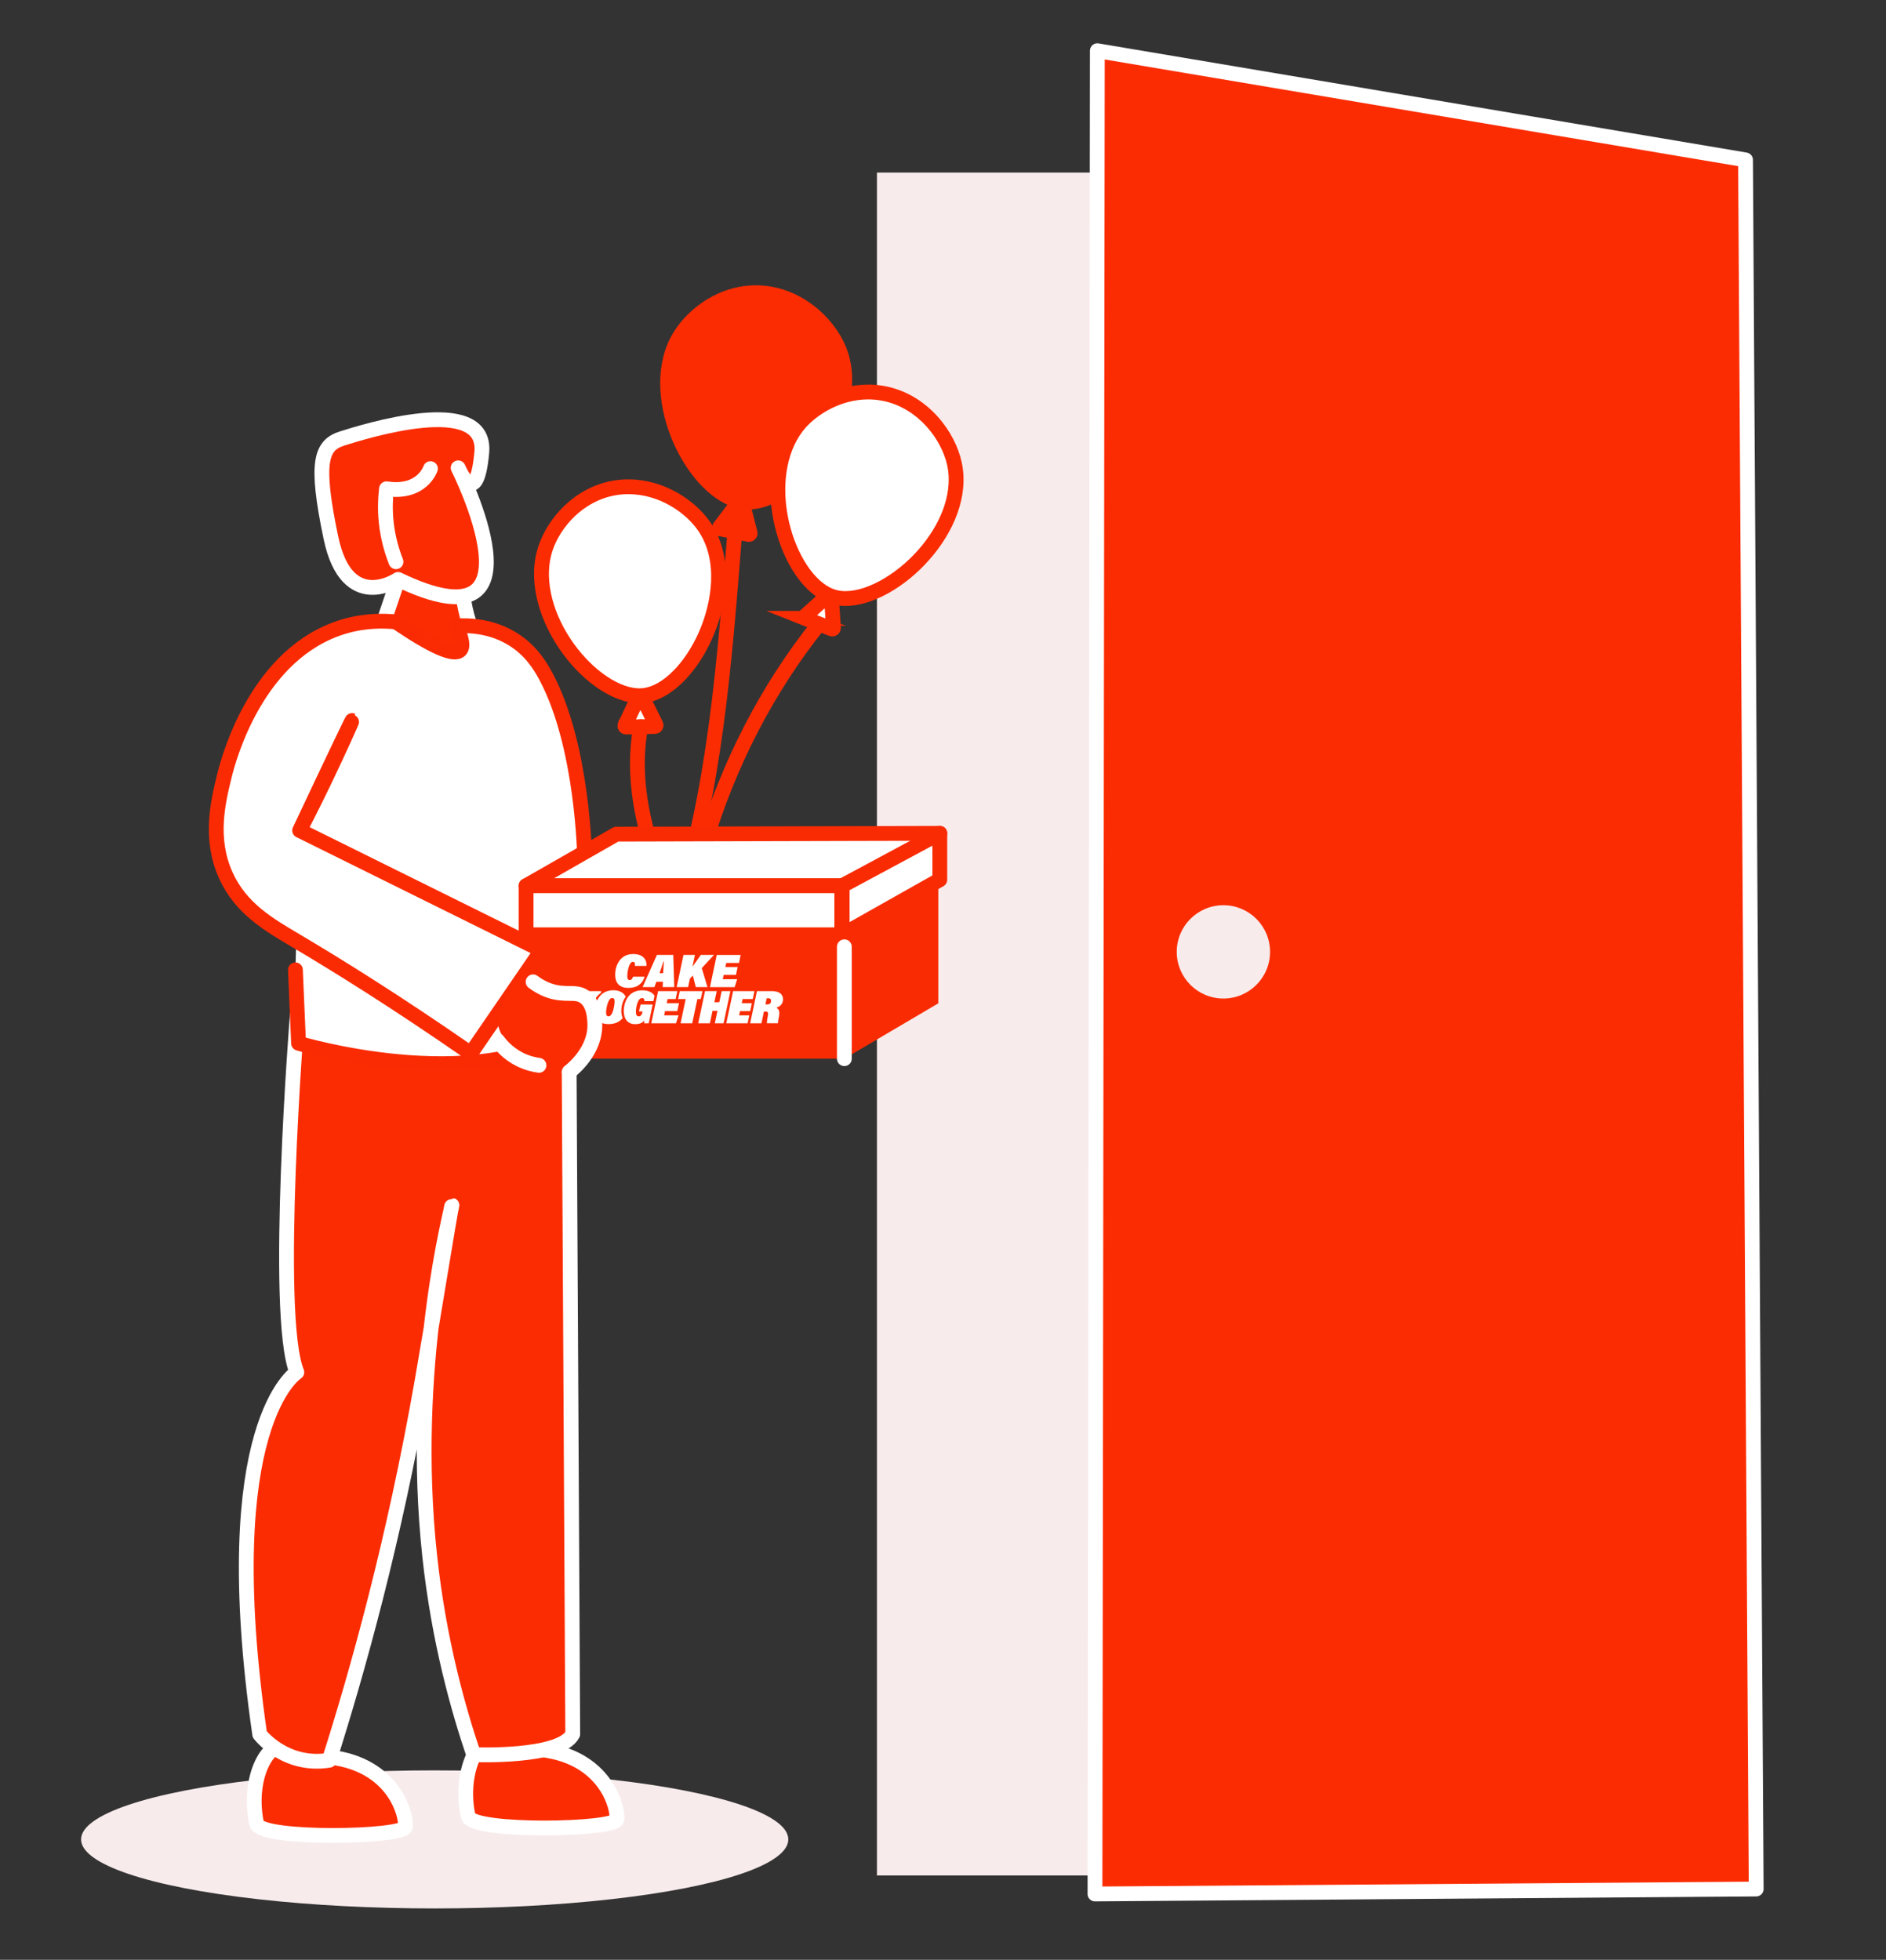
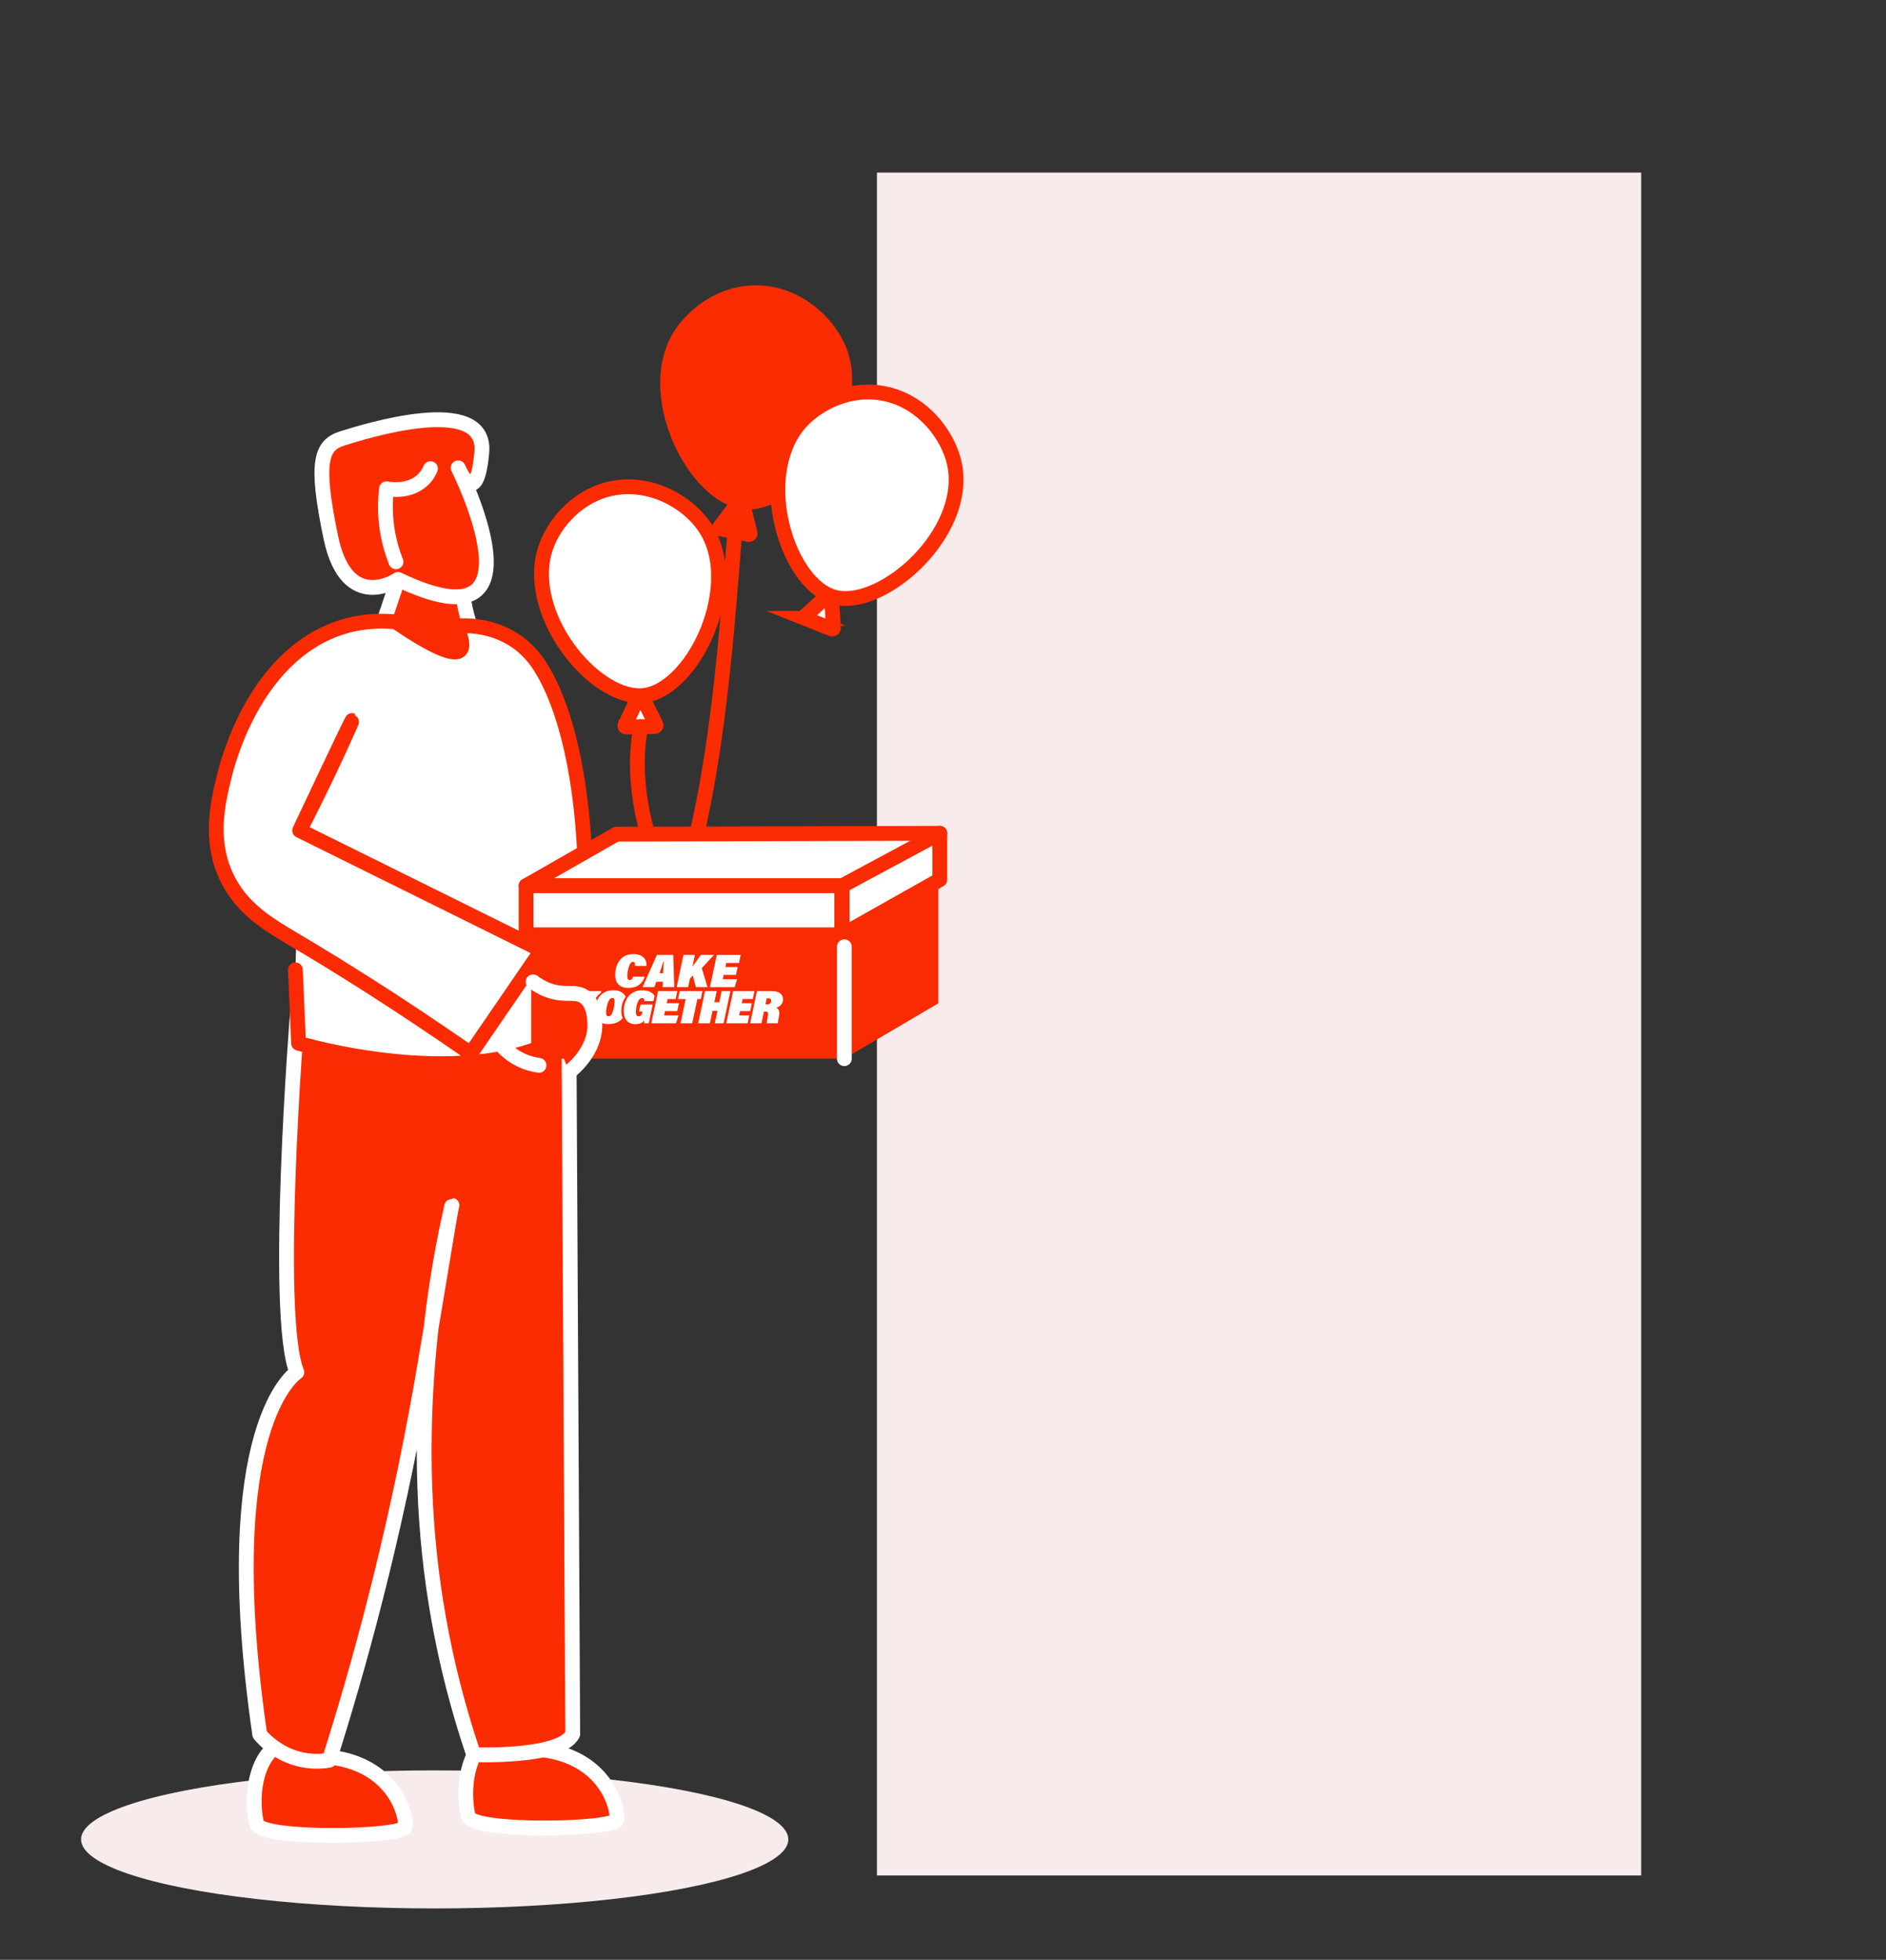
<svg xmlns="http://www.w3.org/2000/svg" id="Layer_1" data-name="Layer 1" viewBox="0 0 381.98 396.91">
  <rect x="0" y="0" width="381.98" height="396.91" fill="#333333" stroke="none" />
  <defs>
    <style>
      .cls-1, .cls-2 {
        stroke: #fff;
      }

      .cls-1, .cls-2, .cls-3, .cls-4, .cls-5, .cls-6, .cls-7 {
        stroke-width: 3px;
      }

      .cls-1, .cls-2, .cls-3, .cls-4, .cls-7 {
        stroke-linecap: round;
        stroke-linejoin: round;
      }

      .cls-1, .cls-8 {
        fill: #f92b03;
      }

      .cls-2, .cls-6, .cls-9 {
        fill: #fb2c02;
      }

      .cls-3 {
        stroke: #f92b03;
      }

      .cls-3, .cls-4, .cls-5, .cls-10 {
        fill: #fff;
      }

      .cls-4 {
        stroke: #fa2b03;
      }

      .cls-5, .cls-6 {
        stroke-miterlimit: 10;
      }

      .cls-5, .cls-6, .cls-7 {
        stroke: #fb2c02;
      }

      .cls-8, .cls-11, .cls-9, .cls-10 {
        stroke-width: 0px;
      }

      .cls-11 {
        fill: #f8ebeb;
      }

      .cls-7 {
        fill: none;
      }
    </style>
  </defs>
  <rect class="cls-11" x="177.61" y="34.95" width="154.79" height="344.88" />
-   <path class="cls-2" d="M222.25,10.27c-.16,124.44-.32,248.87-.48,373.31,44.64-.33,89.28-.66,133.92-1-.72-116.73-1.44-233.47-2.16-350.2L222.25,10.27Z" />
  <circle class="cls-11" cx="247.78" cy="192.78" r="9.45" />
  <ellipse class="cls-11" cx="88.04" cy="372.53" rx="71.62" ry="13.98" />
  <path class="cls-9" d="M171.26,70.07c5.94,14.12-9.32,34.08-20.55,33.08-.64-.06-1.27-.18-1.91-.37-10.37-3.09-19.82-23.06-12.49-35.31,2.96-4.95,9.41-9.91,17.32-9.68,8.51.25,15.17,6.43,17.63,12.29Z" />
  <path class="cls-6" d="M145.91,107.12c1.91.37,3.83.75,5.74,1.12.17.03.32-.12.27-.29-.4-1.56-.79-3.11-1.19-4.67-.02-.09-.09-.16-.18-.17l-1.62-.31c-.09-.02-.18.02-.23.09l-2.93,3.85c-.11.14-.03.34.14.37Z" />
  <path class="cls-7" d="M148.83,107.69c-2.08,26.18-3.98,52.68-12.15,77.36" />
  <g>
    <path class="cls-10" d="M171.25,121.22c-.84,0-1.63-.1-2.35-.31-.51-.14-1.02-.35-1.53-.61-4.29-2.21-7.94-8.3-9.29-15.51-1.45-7.7,0-14.69,3.96-19.17,2.67-3.01,7.69-6.23,13.8-6.23,1.2,0,2.39.13,3.55.38,7.83,1.71,12.71,8.55,13.92,14.18,1.17,5.39-.78,11.72-5.33,17.36-4.78,5.93-11.51,9.91-16.74,9.91Z" />
    <path class="cls-9" d="M175.84,77.89v3c1.09,0,2.18.12,3.23.35,6.86,1.5,11.62,7.69,12.78,13.03,1.07,4.95-.76,10.82-5.03,16.1-4.44,5.51-10.85,9.35-15.57,9.35-.7,0-1.35-.08-1.94-.25-.41-.12-.83-.28-1.25-.5-3.83-1.97-7.25-7.78-8.51-14.46-1.34-7.13.01-13.82,3.61-17.89,2.34-2.64,7.06-5.73,12.68-5.73v-3M175.84,77.89c-6.21,0-11.76,3.15-14.93,6.74-9.46,10.69-3.85,32.06,5.77,37.01.59.3,1.19.54,1.81.72.87.25,1.8.36,2.76.36,10.96,0,26.51-15.32,23.53-29.09-1.34-6.21-6.75-13.51-15.07-15.33-1.31-.29-2.61-.42-3.88-.42h0Z" />
  </g>
  <path class="cls-5" d="M163.04,125.23c1.81.72,3.62,1.44,5.44,2.16.16.06.33-.06.32-.23-.1-1.6-.21-3.2-.31-4.81,0-.09-.06-.17-.15-.2l-1.54-.6c-.08-.03-.18-.02-.24.04l-3.59,3.25c-.13.12-.09.33.07.39Z" />
-   <path class="cls-7" d="M165.81,126.47c-10.54,13.17-18.33,28.5-23.13,44.65-1.36,4.58-2.48,9.22-3.35,13.92" />
  <g>
    <path class="cls-10" d="M129.52,140.91c-.23,0-.46,0-.69-.03-4.81-.38-10.53-4.58-14.57-10.72-4.31-6.54-5.68-13.54-3.75-19.21,1.73-5.08,6.65-10.8,13.75-12.1.99-.18,2-.27,3.02-.27,6.73,0,12.54,4,15.3,7.97,4.58,6.56,3.15,15.78.28,22.21-3.03,6.8-7.89,11.54-12.38,12.09-.31.04-.63.06-.96.06Z" />
    <path class="cls-9" d="M127.28,100.08h0c6.19,0,11.53,3.68,14.07,7.33,4.23,6.05,2.84,14.68.14,20.74-2.78,6.23-7.28,10.73-11.19,11.21-.25.03-.51.05-.78.05-.19,0-.38,0-.57-.02-4.3-.34-9.7-4.37-13.44-10.05-3.99-6.06-5.33-12.75-3.58-17.9,1.59-4.67,6.1-9.92,12.6-11.11.9-.17,1.82-.25,2.74-.25M127.28,97.08c-1.08,0-2.18.1-3.29.3-7.77,1.43-13.04,7.64-14.9,13.1-4.59,13.52,8.84,31.06,19.63,31.9.27.02.54.03.8.03.39,0,.77-.02,1.14-.07,11.19-1.37,21.92-24.1,13.15-36.65-3.15-4.52-9.45-8.61-16.53-8.61h0Z" />
  </g>
  <path class="cls-5" d="M126.8,147.24c1.95-.04,3.9-.07,5.85-.11.17,0,.28-.19.21-.34-.71-1.44-1.43-2.88-2.14-4.31-.04-.08-.12-.13-.22-.13l-1.65.04c-.09,0-.17.05-.21.14l-2.06,4.38c-.07.16.04.34.22.34Z" />
  <path class="cls-7" d="M129.77,147.18c-2.42,13.07,2.09,25.92,7.13,37.8" />
  <path class="cls-2" d="M59.31,353.57c-4.78-1.98-8.92,5.8-7.56,14.61.08.53.17.96.28,1.26,1.11,3.22,29.78,2.71,30.07.53s-2.06-11.88-13.97-13.91c-3.52-.6-6.44-1.51-8.81-2.49Z" />
  <path class="cls-2" d="M102.15,352.06c-4.78-1.98-8.92,5.8-7.56,14.61.08.53.17.96.28,1.26,1.11,3.22,29.78,2.71,30.07.53.29-2.19-2.06-11.88-13.97-13.91-3.52-.6-6.44-1.51-8.81-2.49Z" />
  <path class="cls-2" d="M60.22,205.46s-4.85,60.95-.1,72.46c0,0-16.61,10.3-7.52,73.32,0,0,5.08,6.71,14.08,5.26,5.7-17.94,13.09-44.19,18.82-76.86,2.09-11.89,5.88-35.57,6.03-35.54.18.03-8.69,32.4-4.49,71.14,1.85,17.06,5.75,30.86,8.89,40.13,0,0,17.61.73,20.07-4.17l-.77-142.64s-54.62,5.95-55.01-3.09Z" />
  <path class="cls-2" d="M77.22,127.42c-.83.91-1.66,1.81-2.5,2.72,1.61,1.52,5.3,4.58,10.96,5.93,6.55,1.56,11.88-.1,13.94-.86-1.49-2.05-3.28-5.01-4.54-8.87-.71-2.18-1.11-4.2-1.32-5.92-2.42-.14-5.34-.53-8.54-1.45-1.7-.49-3.24-1.05-4.6-1.63-1.13,3.36-2.27,6.71-3.4,10.07Z" />
  <path class="cls-2" d="M92.79,94.75s18.95,37.56-12.17,22.6c0,0-10.33,7.11-13.6-8.44-3.26-15.55-1.96-18.78,2.32-20.12,4.27-1.34,29.33-9.27,28.24,2.83-1.09,12.11-4.78,3.13-4.78,3.13Z" />
  <path class="cls-4" d="M59.83,196.42c.21,4.96.42,9.91.64,14.87,0,0,35.62,10.73,55.31-2.37,2.26-13.87,2.72-25.58,2.65-34.17,0-1.27-.34-23.63-7.84-37.72-1.32-2.49-3.2-5.33-6.5-7.45-4.47-2.88-9.24-2.96-11.68-2.81,1.2,2.6,1.46,4.24.77,4.92-1.25,1.23-5.58-.69-13.01-5.74-2.43-.24-6.22-.33-10.5.94-17.57,5.23-23.32,26.56-24.21,30.19-1.3,5.31-3.11,12.72.28,20.21,3.07,6.78,8.77,10.01,14.28,13.28,8.29,4.91,20.13,12.25,35.32,22.79,4.78-6.97,9.56-13.94,14.34-20.91-16.33-8.09-32.66-16.18-48.99-24.26,1.1-2.12,2.19-4.28,3.28-6.48.67-1.36,1.33-2.71,1.97-4.05,2.67-5.58,5.43-11.7,5.37-11.73-.05-.02-2.45,4.94-10.62,22.26" />
  <g>
    <rect class="cls-8" x="107.59" y="179.39" width="63.41" height="35.02" />
    <path class="cls-3" d="M106.55,179.39c6.09-3.48,12.19-6.97,18.28-10.45,21.84-.06,43.68-.12,65.52-.17-6.45,3.54-12.89,7.08-19.34,10.63h-64.46Z" />
    <polygon class="cls-8" points="190.04 168.94 190.04 203.2 171.01 214.41 171.01 179.39 190.04 168.94" />
    <rect class="cls-3" x="106.55" y="179.39" width="63.94" height="9.93" />
    <path class="cls-3" d="M170.57,179.39c6.59-3.54,13.18-7.08,19.77-10.63v9.41c-6.59,3.72-13.18,7.43-19.77,11.15v-9.93Z" />
    <line class="cls-1" x1="171.01" y1="191.75" x2="171.01" y2="214.41" />
  </g>
  <g>
    <g>
      <path class="cls-10" d="M154.72,204.87l-.5,2.38h-2.29l1.38-6.52h3.05c1.57,0,2.23.72,2.23,1.65s-.61,1.49-1.36,1.7c.48.27.76.68.52,1.88-.22,1.04-.19,1.27-.19,1.28h-2.24s0-.58.19-1.44c.15-.68,0-.93-.4-.93h-.4ZM155.02,203.42h.42c.56,0,.73-.39.73-.72s-.17-.52-.51-.52h-.38l-.26,1.25Z" />
      <path class="cls-10" d="M121.68,201.11l.08-.38h-5.42l-.34,1.62h1.54l-1.04,4.9h2.36l1.04-4.9h.64c.27-.48.64-.91,1.13-1.23Z" />
      <path class="cls-10" d="M129.74,203.44l-.33,1.4h.72l-.02.13c-.09.42-.24.87-.76.87-.39,0-.56-.34-.56-.94,0-.93.37-2.76,1.23-2.76.46,0,.5.31.5.61h1.82l.23-1.07c-.38-.63-1.16-1.12-2.49-1.12-3.07,0-3.75,2.8-3.75,4.15,0,1.69.83,2.71,2.29,2.71.97,0,1.45-.26,1.87-.73-.03.18-.04.46-.03.56h.93l.8-3.81h-2.45Z" />
      <polygon class="cls-10" points="133.29 200.73 131.91 207.25 136.91 207.25 137.42 205.64 134.51 205.64 134.69 204.78 137.17 204.78 137.52 203.17 135.04 203.17 135.21 202.34 136.84 202.34 137.18 200.73 133.29 200.73" />
      <polygon class="cls-10" points="137.68 200.73 137.34 202.34 138.87 202.34 137.84 207.25 140.2 207.25 141.24 202.34 141.93 202.34 142.27 200.73 137.68 200.73" />
      <polygon class="cls-10" points="146.16 200.73 145.68 202.98 144.68 202.98 145.16 200.73 142.79 200.73 141.41 207.25 143.78 207.25 144.31 204.72 145.31 204.72 144.78 207.25 146.55 207.25 147.93 200.73 146.16 200.73" />
      <polygon class="cls-10" points="149.7 205.64 149.88 204.78 151.94 204.78 152.28 203.17 150.23 203.17 150.4 202.34 152.46 202.34 152.8 200.73 148.48 200.73 147.1 207.25 151.42 207.25 151.76 205.64 149.7 205.64" />
      <path class="cls-10" d="M126.74,201.87c-.44-.86-1.32-1.32-2.51-1.32-2.86,0-3.75,2.54-3.75,4.17s.86,2.69,2.77,2.69c1.4,0,2.3-.52,2.87-1.23-.19-.41-.29-.9-.29-1.48,0-.74.21-1.92.9-2.84ZM123.26,205.83c-.4,0-.51-.28-.51-.83,0-.61.36-2.87,1.22-2.87.39,0,.51.19.51.77,0,.39-.29,2.93-1.21,2.93Z" />
    </g>
    <g>
      <path class="cls-10" d="M130.56,197.8c-.41,1.39-1.47,2.28-3.29,2.28-1.96,0-2.68-1.15-2.68-2.69,0-1.74.93-4.17,3.64-4.17,2.26,0,2.76,1.36,2.71,2.4h-2.35c.05-.49,0-.82-.42-.82-.73,0-1.12,1.85-1.12,2.92,0,.47.14.77.46.77.42,0,.57-.3.7-.68h2.35Z" />
      <path class="cls-10" d="M132.94,198.83l-.4,1.08h-2.39l2.9-6.52h3.31l.2,6.52h-2.35l.05-1.08h-1.3ZM134.31,197.09c.03-.5.08-1.6.13-2.35h-.09c-.24.83-.51,1.58-.77,2.35h.73Z" />
      <path class="cls-10" d="M138.43,193.39h2.32l-.51,2.4c.56-.75,1.29-1.82,1.7-2.4h2.67l-2.48,2.68,1.16,3.84h-2.37l-.59-2.34-.59.6-.37,1.74h-2.32l1.38-6.52Z" />
      <path class="cls-10" d="M149.05,197.45h-2.48l-.18.86h2.91l-.51,1.61h-5l1.38-6.52h4.84l-.34,1.62h-2.58l-.17.83h2.48l-.35,1.62Z" />
    </g>
  </g>
-   <path class="cls-9" d="M105.07,197.79c1.49,1.19,3.71,2.78,6.53,4.04,3.74,1.67,5.12,1.25,6.19,2.63,2.22,2.87,1.11,11.04-3.85,12.4-5.2,1.42-12.58-5.21-13.14-9.68-.09-.69-.02-1.48.34-2.33,1.31-2.35,2.62-4.7,3.93-7.05Z" />
  <path class="cls-2" d="M87.18,94.91s-1.68,5.18-8.9,4.08c-.22,1.81-.33,4.11-.06,6.74.35,3.34,1.2,6.07,1.98,8.04" />
  <path class="cls-2" d="M107.97,198.85c.61.46,1.63,1.16,3.03,1.68,3.5,1.29,5.5.04,7.37,1.35,1.92,1.34,2.05,4.23,2.1,5.38.23,5.5-4.48,9.28-5.19,9.83" />
  <path class="cls-2" d="M100.8,210.77c.69.94,2.07,2.55,4.35,3.73,1.56.8,3.01,1.12,4.01,1.26" />
</svg>